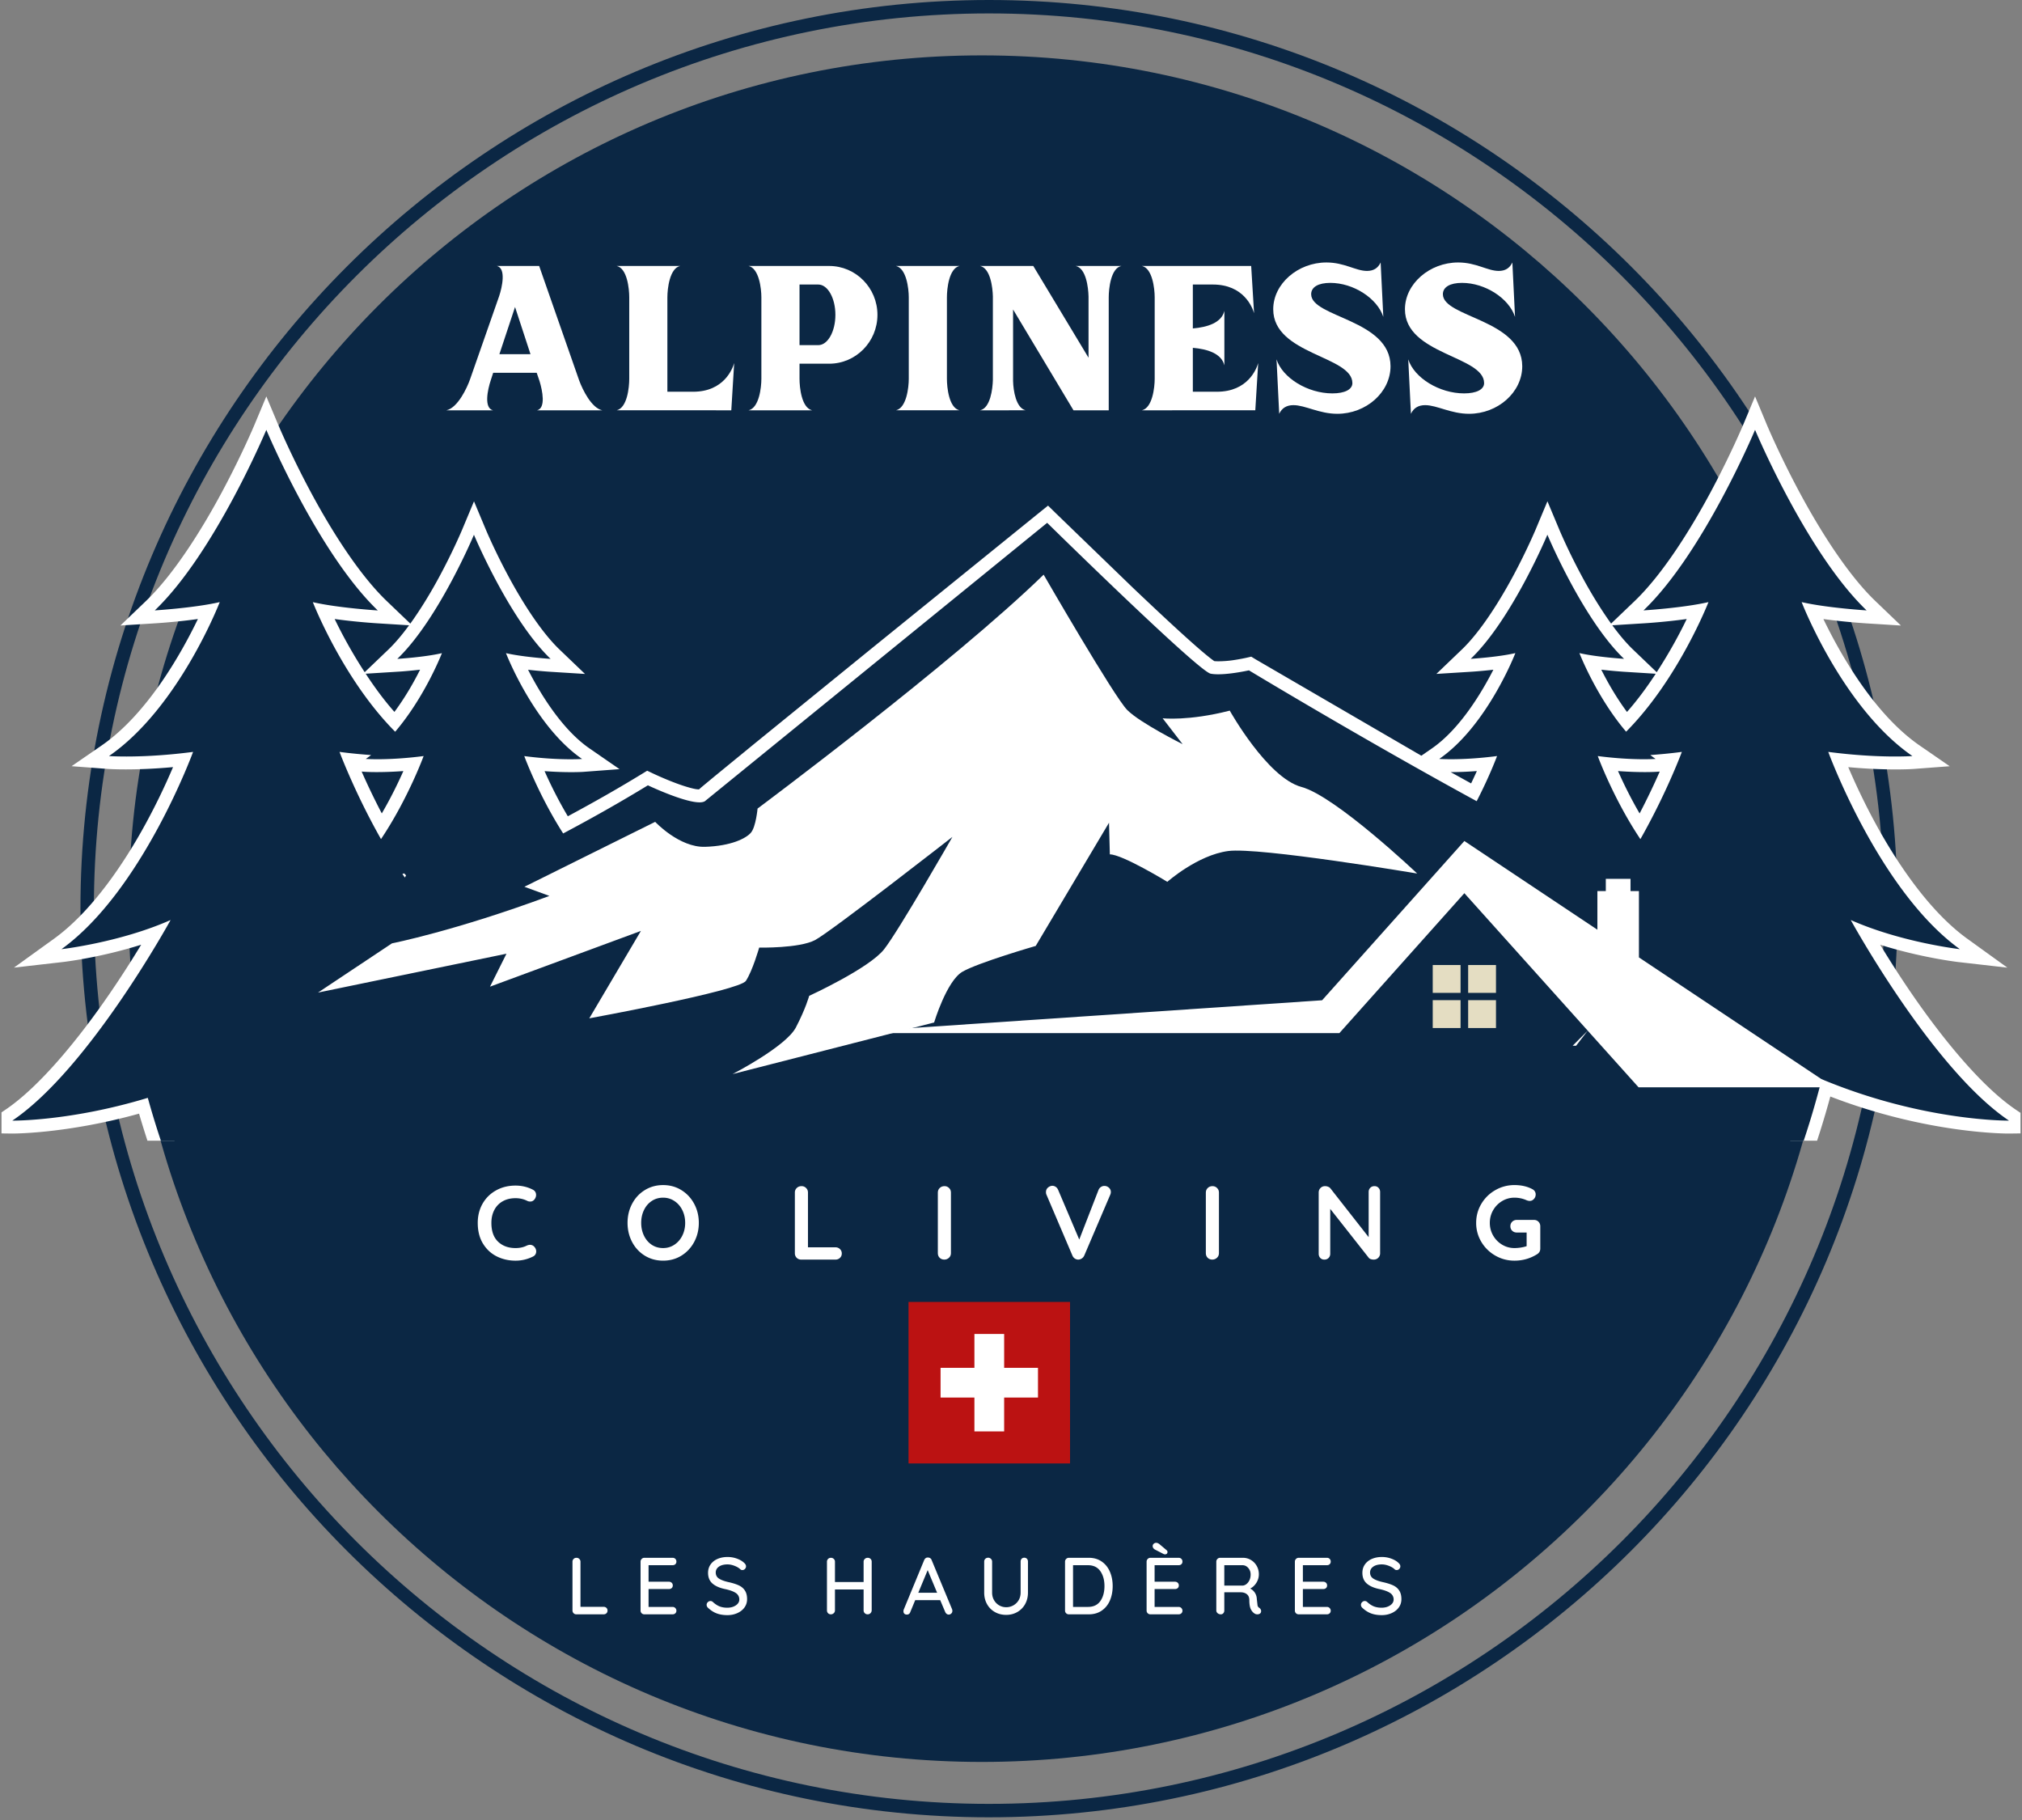
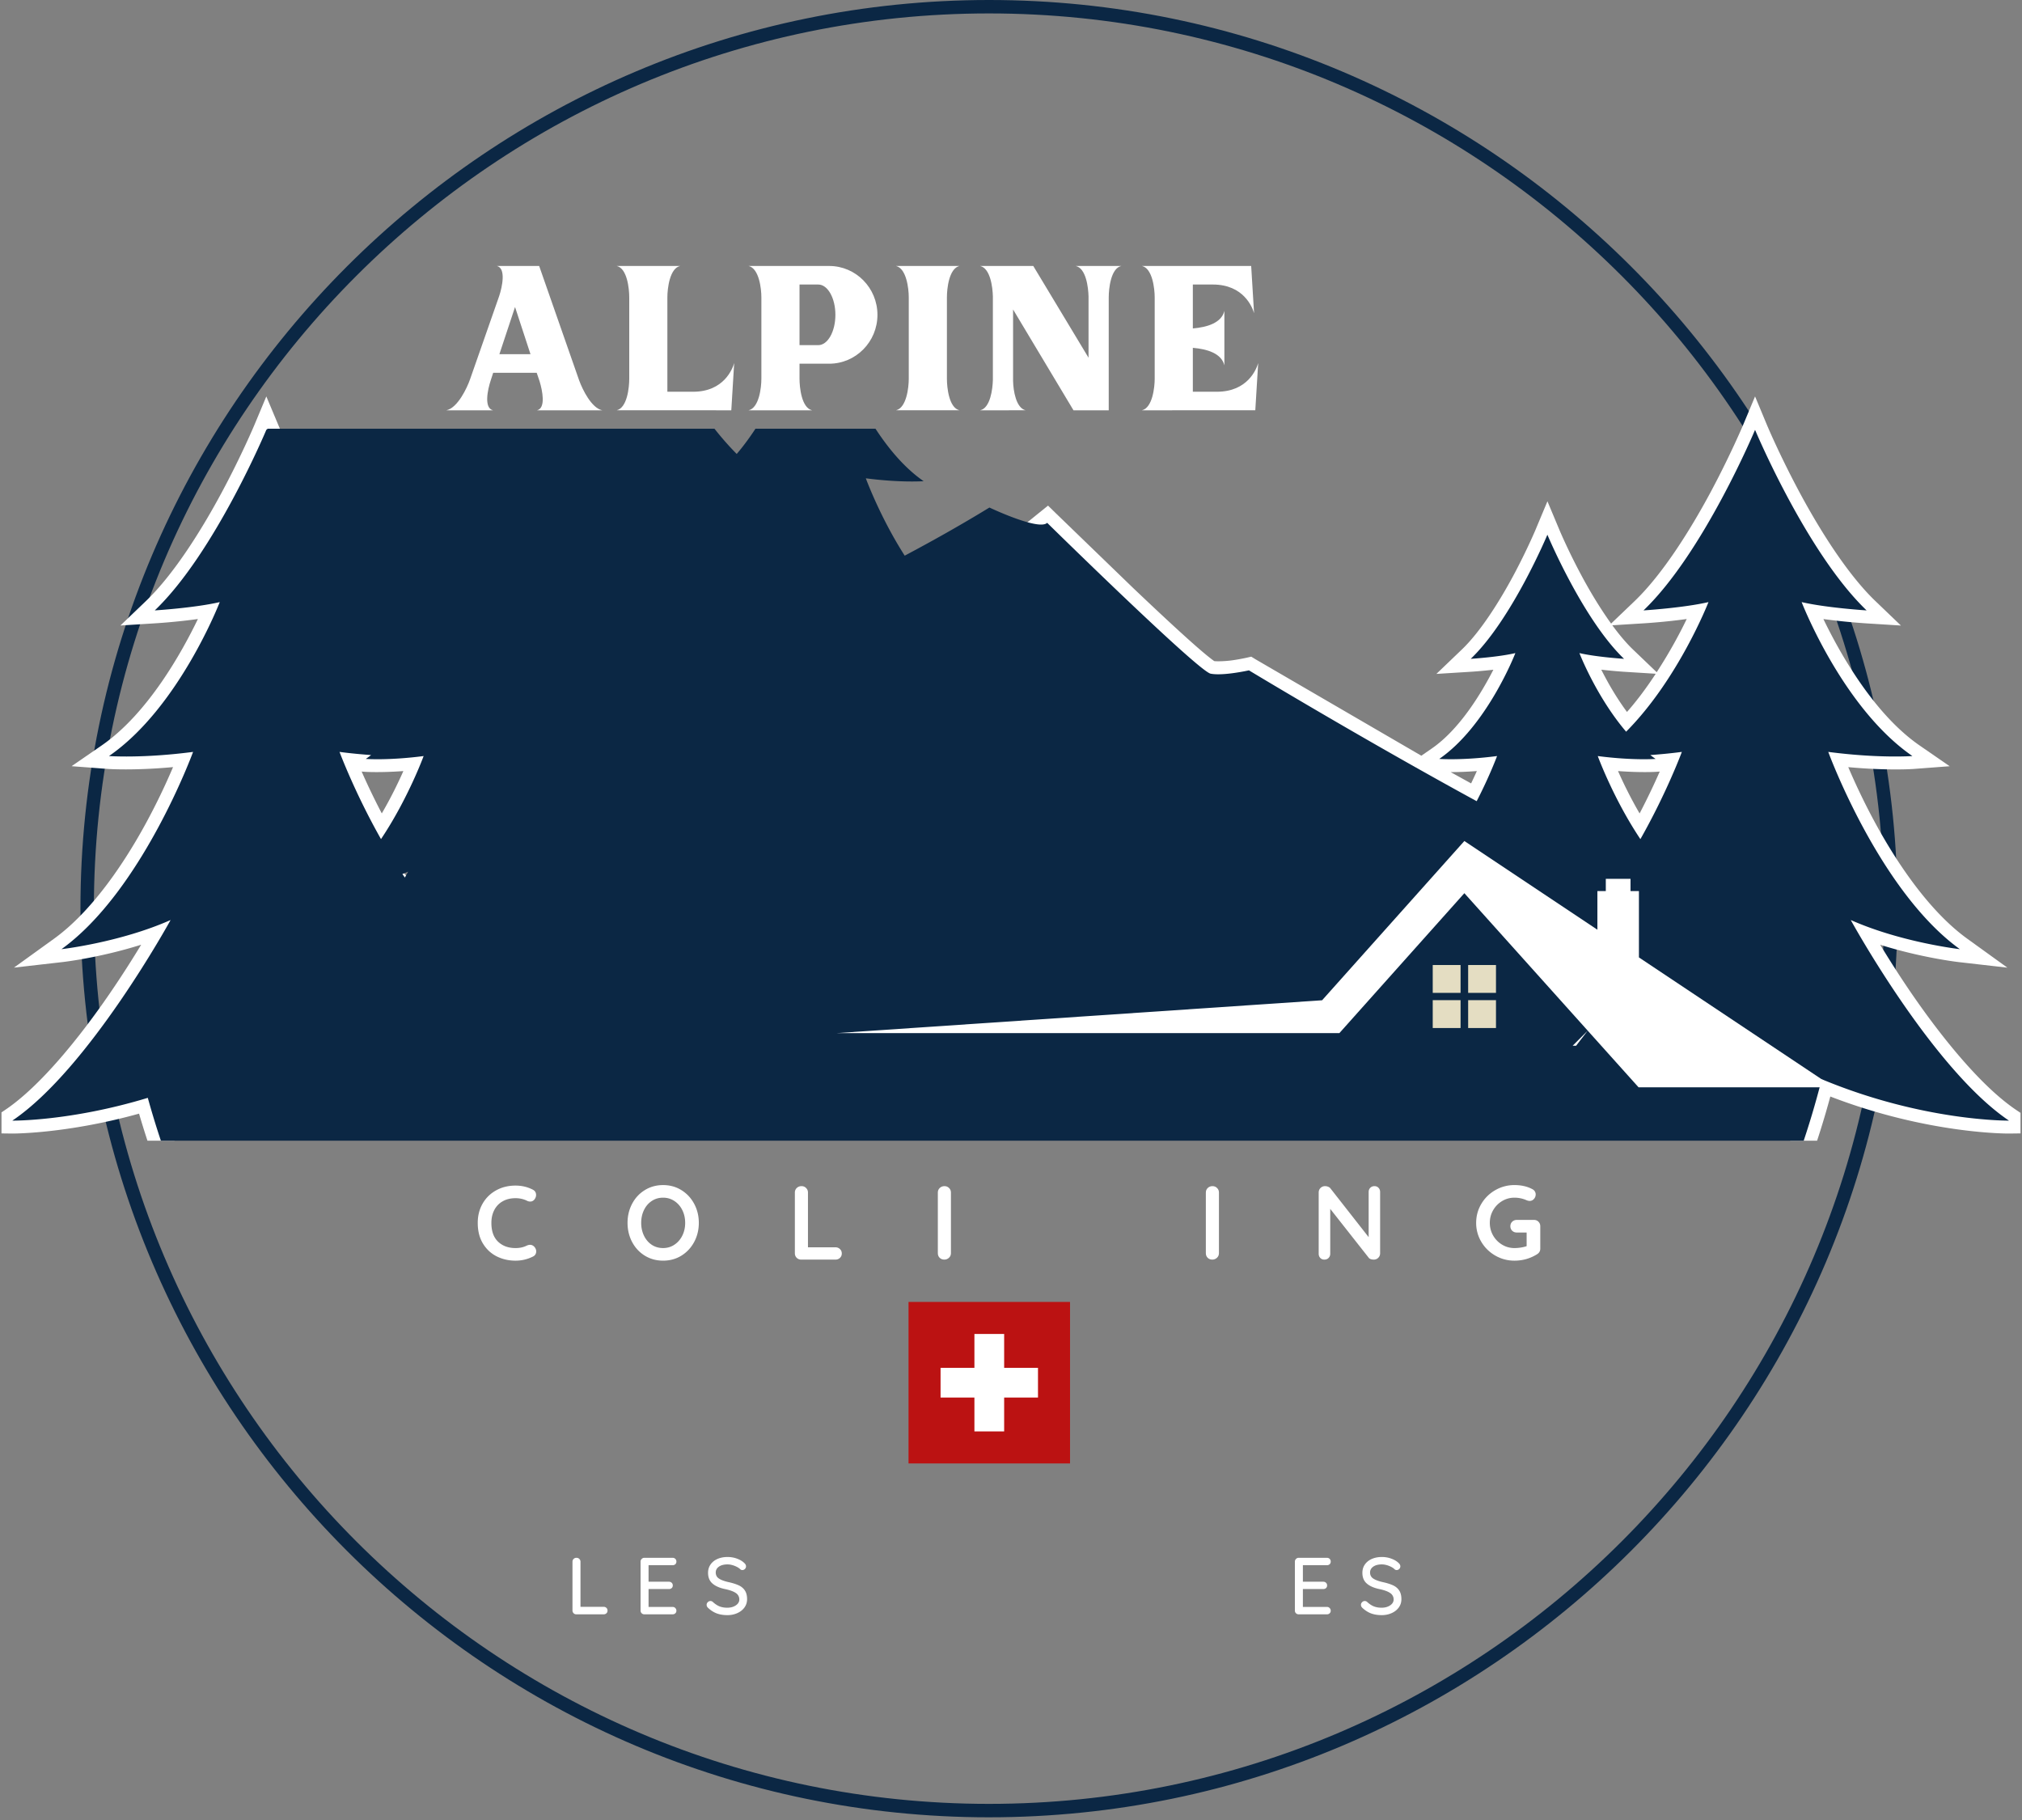
<svg xmlns="http://www.w3.org/2000/svg" xmlns:xlink="http://www.w3.org/1999/xlink" width="1000" zoomAndPan="magnify" viewBox="0 0 750 675" height="900" preserveAspectRatio="xMidYMid meet">
  <rect x="0" y="0" width="750" height="675" fill="#808080" stroke="none" />
  <style>.B{clip-rule:nonzero}.C{fill:#0b2744}</style>
  <defs>
    <clipPath id="A">
      <path d="M29.84 0h674v674h-674zm0 0" class="B" />
    </clipPath>
    <clipPath id="B">
-       <path d="M47.73 20.539h632.922v632.926H47.73zm0 0" class="B" />
-     </clipPath>
+       </clipPath>
    <clipPath id="C">
      <path d="M364.191 20.539C189.414 20.539 47.73 162.223 47.73 337s141.684 316.465 316.461 316.465S680.652 511.777 680.652 337 538.969 20.539 364.191 20.539" class="B" />
    </clipPath>
    <clipPath id="D">
      <path d="M.555 147h748.891v276.063H.555zm0 0" class="B" />
    </clipPath>
    <clipPath id="E">
      <path d="M4 159h742v264.063H4zm0 0" class="B" />
    </clipPath>
    <clipPath id="F">
      <path d="M336.988 482.852h59.91v59.91h-59.91zm0 0" class="B" />
    </clipPath>
    <clipPath id="G">
      <path d="M310 311.918h370.402v91.367H310zm0 0" class="B" />
    </clipPath>
-     <path id="H" d="M501.629 142.077c0 2.371-2.828 3.824-7.418 3.824-9.176 0-18.504-5.734-20.723-12.617l.996 20.188c.992-2.141 2.75-3.211 5.273-3.211 4.359 0 9.559 3.211 16.289 3.211 10.629 0 19.727-7.953 19.727-17.664-.074-17.359-29.437-18.047-29.437-26.687 0-2.676 2.676-4.207 7.109-4.207 8.566 0 17.438 5.734 19.652 12.617l-.992-20.187c-.996 2.141-2.676 3.137-5.047 3.137-4.207 0-8.336-3.137-15.066-3.137-10.551 0-19.727 7.879-19.727 17.359 0 16.824 29.363 17.281 29.363 27.375zm0 0" />
    <path id="I" d="M352.721 464.786c0 .68-.246 1.246-.734 1.703-.492.449-1.062.672-1.719.672-.699 0-1.277-.223-1.734-.672-.449-.457-.672-1.023-.672-1.703v-22.5c0-.676.234-1.238.703-1.687.469-.457 1.063-.687 1.781-.687.656 0 1.211.23 1.672.688.469.449.703 1.012.703 1.688zm0 0" />
    <path id="J" d="M249.455 595.971c.426 0 .77.141 1.031.422.27.273.406.602.406.984 0 .398-.137.719-.406.969-.262.25-.605.375-1.031.375h-10.422a1.38 1.38 0 0 1-1.437-1.437V579.19c0-.395.141-.734.422-1.016a1.38 1.38 0 0 1 1.016-.422h10.422c.426 0 .77.133 1.031.391.27.262.406.602.406 1.016 0 .406-.137.734-.406.984-.262.242-.605.359-1.031.359h-8.891v6.125h7.547c.414 0 .758.133 1.031.391.27.25.406.578.406.984 0 .418-.137.746-.406.984s-.617.359-1.031.359h-7.547v6.625zm0 0" />
    <path id="K" d="M269.807 599.018c-1.461 0-2.75-.203-3.875-.609-1.117-.406-2.184-1.07-3.203-2-.418-.352-.625-.758-.625-1.219 0-.363.141-.687.422-.969.281-.289.609-.437.984-.437.344 0 .633.109.875.328.789.742 1.609 1.289 2.453 1.641.852.344 1.82.516 2.906.516 1.25 0 2.305-.285 3.172-.859.875-.582 1.313-1.316 1.313-2.203a2.82 2.82 0 0 0-1.312-2.406c-.844-.57-2.133-1.047-3.859-1.422-2.062-.414-3.652-1.102-4.766-2.062-1.105-.957-1.656-2.285-1.656-3.984 0-1.176.305-2.207.922-3.094.625-.895 1.484-1.582 2.578-2.062 1.102-.477 2.344-.719 3.719-.719 1.238 0 2.406.203 3.5.609 1.102.398 1.992.922 2.672 1.578.457.398.688.824.688 1.281 0 .367-.137.688-.406.969-.262.273-.586.406-.969.406-.281 0-.512-.078-.687-.234-.523-.52-1.242-.957-2.156-1.312-.918-.363-1.797-.547-2.641-.547-1.336 0-2.398.277-3.187.828s-1.187 1.277-1.187 2.172c0 .98.395 1.73 1.188 2.25s1.961.961 3.516 1.313c1.563.344 2.836.746 3.828 1.203s1.75 1.102 2.281 1.922c.539.813.813 1.883.813 3.203 0 1.156-.324 2.184-.969 3.078s-1.531 1.594-2.656 2.094c-1.117.5-2.34.75-3.672.75zm0 0" />
  </defs>
  <g clip-path="url(#A)" class="C">
    <path d="M366.84 674c-185.766 0-337-151.234-337-337S181.074 0 366.84 0s337 151.234 337 337-151.234 337-337 337zm0-669.02C183.73 4.98 34.82 153.891 34.82 337s148.91 332.02 332.02 332.02 332.02-148.91 332.02-332.02S549.949 4.98 366.84 4.98zm0 0" />
  </g>
  <g clip-path="url(#B)" class="C">
    <g clip-path="url(#C)">
      <path d="M47.73 20.539h632.922v632.926H47.73zm0 0" />
    </g>
  </g>
  <g clip-path="url(#D)">
    <path fill="#fff" d="M585.496 378.895l-13.684 13.723h15.133l1.438-1.82 4.348-5.656zm-432.652-56.113l-.988 3.238-2.824-3.082zm9.641-9.648l-13.004 5.75-1.992.832-5.477 2.219 3.301 4.902.926 1.313 4.32 6.273 3.797-6.598 1.266-2.238zm437.668-27.164c8.715.648 14.27.277 14.27.277l1.203-.094c-1.852 4.227-4.336 9.543-7.465 15.539-3.52-6.059-6.125-11.484-8.008-15.723zm-450.535 0c-1.883 4.238-4.473 9.652-8.004 15.707-3.133-5.98-5.617-11.312-7.469-15.523l1.203.094s5.555.371 14.27-.277zm398.176 0c-.617 1.402-1.328 2.883-2.129 4.578l-7.59-4.191c2.422 0 5.598-.078 9.719-.387zm46.156-37.598a190.65 190.65 0 0 0 8.148.754l12.047.754c-3.148 4.797-6.664 9.637-10.66 14.168-4.164-5.625-7.281-11.207-9.535-15.676zm-438.129 0c-2.238 4.469-5.367 10.051-9.52 15.66-3.996-4.516-7.512-9.371-10.66-14.168l12.051-.754c-.016.016 3.688-.23 8.129-.738zm469.816-18.793c-2.496 5.195-6.262 12.254-11.137 19.73l-8.793-8.414c-2.578-2.469-5.152-5.566-7.668-8.988l11.879-.742s7.684-.461 15.719-1.586zm-501.504 0c8.039 1.125 15.719 1.586 15.719 1.586l11.879.742c-2.496 3.422-5.09 6.52-7.664 8.988l-8.797 8.414c-4.875-7.477-8.637-14.535-11.137-19.73zm-25.348-58.582c2.113 4.473 4.781 9.961 8.129 16.188 5.758 10.73 13.055 22.984 21.352 33.238-3.871-.465-7.914-1.035-11.105-1.773l-8.84-2.066 3.301 8.465s11.199 29.195 31.609 49.715l.973.973-6.172-.449c-3.5-.262-7.25-.602-11.43-1.141l-7.867-1.031 2.762 7.445 1.555 3.883-1.187.82 1.574.121c2.406 5.813 7.004 16.324 13.762 28.227l3.824 6.754 4.32-6.445c10.398-15.539 16.324-31.82 16.324-31.82l2.715-7.414-7.836 1.035c-2.285.293-4.23.461-6.172.617l.137-.109-1.586-.125 1.355-1.586c11.785-13.812 18.156-30.523 18.156-30.523l3.258-8.434-8.809 2.051c-1.129.262-2.5.477-3.875.695 4.859-6.492 9.121-13.723 12.574-20.148 1.652-3.07 3.023-5.828 4.258-8.371 1.234 2.527 2.609 5.285 4.258 8.371 3.457 6.441 7.715 13.672 12.574 20.148-1.375-.219-2.746-.434-3.871-.695l-8.809-2.051 3.254 8.434s6.711 18.313 19.824 32.512a132.76 132.76 0 0 1-7.945-.801l-7.836-1.035 2.715 7.418s5.398 14.813 14.887 29.629l2.375 3.715 3.902-2.066c9.273-4.934 19.023-10.344 29.496-16.68a115.82 115.82 0 0 0 7.605 3.082c2.625.957 5.371 1.836 7.992 2.297 1.313.23 2.594.387 4.012.293s3.223-.387 4.859-2.02c-.355.355.57-.492 1.621-1.371l4.363-3.625 14.75-12.07 43.395-35.254 58.887-47.68 25.563 24.695 20.734 19.285c2.977 2.668 5.586 4.934 7.684 6.629 1.047.848 1.957 1.539 2.793 2.109s1.141 1.113 3.207 1.527c3.641.727 7.281.23 10.461-.23a75.62 75.62 0 0 0 3.809-.648c4.273 2.574 42.672 25.652 83.062 47.68l4.301 2.344 2.238-4.348c5-9.664 7.809-17.293 7.809-17.293l2.715-7.418-7.84 1.035c-2.93.383-5.551.633-7.945.801 13.113-14.199 19.824-32.512 19.824-32.512l3.258-8.434-8.809 2.051c-1.129.262-2.5.477-3.875.695 4.859-6.492 9.117-13.723 12.559-20.148 1.652-3.07 3.039-5.828 4.273-8.371 1.234 2.527 2.605 5.285 4.258 8.371 3.457 6.441 7.715 13.672 12.574 20.148-1.375-.219-2.746-.434-3.875-.695l-8.824-2.051 3.273 8.434s6.371 16.711 18.156 30.523l1.359 1.586-1.59.125.137.109c-1.957-.172-3.887-.324-6.168-.617l-7.84-1.035 2.715 7.414s5.926 16.297 16.34 31.836l4.32 6.445 3.824-6.754c6.758-11.918 11.355-22.414 13.762-28.227l1.574-.125-1.187-.816 1.559-3.883 2.746-7.43-7.871 1.031c-4.18.555-7.93.895-11.43 1.141l-6.172.449.973-.973c20.426-20.504 31.609-49.715 31.609-49.715l3.285-8.465-8.84 2.066c-3.207.738-7.234 1.309-11.105 1.773 8.301-10.254 15.582-22.508 21.352-33.238 3.348-6.211 6.016-11.715 8.129-16.187 2.113 4.473 4.781 9.961 8.129 16.188 5.754 10.73 13.055 22.984 21.352 33.238-3.871-.465-7.914-1.035-11.105-1.773l-8.809-2.051 3.254 8.434s11.184 29.996 32.305 50.563c-4.781-.199-10.383-.555-17.324-1.465l-7.836-1.031 2.699 7.414s4.828 13.211 13.449 29.121c6.125 11.285 14.164 24 24.039 34.578-6.93-1.637-15.074-3.98-22.727-7.371l-12.926-5.719 6.785 12.395s7.684 14.012 18.945 30.43c8.285 12.07 18.438 25.469 29.313 35.828-12.434-1.465-31.551-4.996-52.961-13.937l-5.121-2.141-1.359 5.379a316.36 316.36 0 0 1-112.371 171.977c-55.555 43.242-123.941 66.738-194.367 66.77-69.207-.031-136.5-22.738-191.574-64.625S77.93 472.563 59.461 405.902l-1.309-4.73-4.707 1.434c-13.699 4.16-25.594 6.211-34.25 7.23 10.895-10.359 21.059-23.773 29.359-35.875 11.262-16.418 18.945-30.43 18.945-30.43l6.789-12.395-12.93 5.719c-7.652 3.379-15.797 5.734-22.723 7.355 9.871-10.594 17.91-23.293 24.035-34.578 8.621-15.91 13.453-29.121 13.453-29.121l2.715-7.414-7.84 1.031c-6.941.91-12.539 1.266-17.324 1.465 21.121-20.562 32.305-50.562 32.305-50.562l3.254-8.434-8.809 2.051c-3.191.738-7.234 1.309-11.105 1.773 8.301-10.254 15.582-22.508 21.352-33.238 3.332-6.227 6-11.715 8.113-16.187zm0-23.969l-4.41 10.543s-4.691 11.207-12.141 25.082-17.742 30.34-28.125 40.281l-9.441 9.051 13.051-.82s7.668-.461 15.688-1.586c-5.844 12.102-18.496 35.023-35.695 46.895l-11.156 7.691 13.516 1.02s9.426.676 24.113-.68a240.98 240.98 0 0 1-9.922 20.566c-8.281 15.277-20.332 33.051-34.23 43.086L5.176 358.871l18.203-2.082s13.605-1.559 28.988-6.414c-3.102 5.105-6.988 11.285-11.711 18.16-10.969 16.004-25.641 34.301-38.738 43.102l-12.711 8.574 15.32.199s20.039.137 47.051-7.383c19.563 66.766 59.949 125.605 115.41 167.801a326.29 326.29 0 0 0 197.359 66.578 326.21 326.21 0 0 0 200.246-68.801c55.801-43.441 95.848-103.809 114.313-171.93 36.441 14.059 66.324 13.734 66.324 13.734l15.316-.199-12.711-8.559c-13.098-8.816-27.754-27.113-38.738-43.102-4.719-6.875-8.59-13.059-11.707-18.16 15.379 4.855 28.988 6.414 28.988 6.414l18.203 2.082-14.855-10.715c-13.902-10.02-25.949-27.809-34.234-43.086-4.457-8.219-7.746-15.449-9.934-20.566 14.684 1.355 24.109.68 24.109.68l13.516-1.02-11.152-7.691c-17.203-11.871-29.852-34.793-35.699-46.895a237.96 237.96 0 0 0 15.688 1.586l13.07.82-9.441-9.051c-10.383-9.941-20.676-26.406-28.125-40.281s-12.141-25.082-12.141-25.082l-4.398-10.559-4.41 10.543s-4.707 11.207-12.141 25.082c-7.453 13.875-17.742 30.34-28.125 40.281l-8.719 8.34c-4.039-5.609-7.852-11.961-10.922-17.695-5.09-9.469-8.281-17.113-8.281-17.113l-4.414-10.543-4.41 10.543s-3.211 7.645-8.285 17.113c-5.094 9.465-12.141 20.703-19.055 27.316l-9.441 9.047 13.066-.816s3.672-.23 8.07-.738c-4.398 8.586-12.449 22.027-22.77 29.164l-3.949 2.73-61.449-35.734-1.648-1.004-1.883.434s-2.223.492-4.984.895c-2.559.371-5.551.461-6.801.324-.047-.031-.062-.016-.109-.047-.477-.34-1.25-.91-2.176-1.664-1.867-1.496-4.395-3.687-7.312-6.305-5.832-5.227-13.25-12.18-20.516-19.086l-28.527-27.578-3.055-2.992-3.316 2.668-62.203 50.363-43.41 35.285-14.781 12.102-4.426 3.668c-.648.543-.941.82-1.328 1.156a7.73 7.73 0 0 1-1.309-.121c-1.668-.309-4.09-1.035-6.434-1.883-4.691-1.695-9.133-3.805-9.133-3.805l-2.348-1.113-2.219 1.359c-9.66 5.902-18.574 10.883-27.215 15.539-3.797-6.398-6.648-12.289-8.625-16.742 8.719.648 14.285.277 14.285.277l13.516-1.016-11.152-7.695c-10.32-7.121-18.375-20.578-22.773-29.164 4.414.508 8.07.738 8.07.738l13.051.816-9.441-9.047c-6.91-6.613-13.961-17.836-19.035-27.316-5.094-9.469-8.285-17.113-8.285-17.113l-4.414-10.543-4.41 10.543s-3.195 7.645-8.285 17.113c-3.07 5.734-6.879 12.086-10.922 17.695l-8.719-8.34c-10.379-9.941-20.672-26.406-28.121-40.281s-12.141-25.082-12.141-25.082zm0 0" />
  </g>
  <g clip-path="url(#E)" class="C">
-     <path d="M588.891 382.27l-4.273 5.566h-1.281zm-437.484-58.996l-1.234 2.176-.91-1.281 2.145-.895zm472.426-44.41s-5.582 15.09-15.379 32.355c-10.012-14.953-15.812-30.816-15.812-30.816 12.941 1.695 21.441 1.066 21.441 1.066a67.69 67.69 0 0 1-1.957-1.434c3.547-.262 7.402-.602 11.707-1.172zm-497.895 0c4.305.57 8.145.91 11.711 1.172-.648.492-1.297.969-1.961 1.434 0 0 8.484.629 21.445-1.066 0 0-5.801 15.863-15.812 30.801-9.766-17.234-15.383-32.34-15.383-32.34zM98.785 159.422s-19.129 45.676-41.375 66.965c0 0 14.824-.926 24.098-3.082 0 0-15.133 39.203-41.082 57.098 0 0 12.355.926 31.191-1.539 0 0-18.852 51.551-48.809 73.164 0 0 21.629-2.469 40.465-10.809 0 0-30.27 55.25-58.703 74.398 0 0 21.523.277 50.25-8.449 38.41 138.633 165.563 235.367 309.527 235.445 146.574-.078 275.422-100.355 311.367-242.352 37.781 15.754 69.453 15.355 69.453 15.355-28.418-19.133-58.684-74.398-58.684-74.398 18.836 8.34 40.465 10.809 40.465 10.809-29.961-21.613-48.812-73.164-48.812-73.164 18.852 2.465 31.211 1.539 31.211 1.539-25.949-17.895-41.086-57.098-41.086-57.098 9.273 2.156 24.098 3.082 24.098 3.082-22.246-21.305-41.375-66.965-41.375-66.965s-19.129 45.676-41.375 66.965c0 0 14.824-.926 24.098-3.082 0 0-11.141 28.566-30.547 48.066-11.09-13.012-17.324-29.152-17.324-29.152 6.371 1.48 16.555 2.129 16.555 2.129-15.289-14.645-28.434-46.031-28.434-46.031s-13.145 31.387-28.434 46.031c0 0 10.184-.633 16.555-2.129 0 0-10.398 26.945-28.23 39.25 0 0 8.5.629 21.441-1.066 0 0-2.699 7.34-7.559 16.742-42.641-23.246-84.477-48.527-84.477-48.527s-9.582 2.156-14.211 1.234-60.629-55.945-60.629-55.945L261.727 296.93c-3.055 3.051-21.41-5.672-21.41-5.672-11.219 6.859-21.555 12.609-31.426 17.852-9.164-14.293-14.426-28.691-14.426-28.691 12.957 1.695 21.445 1.066 21.445 1.066-17.836-12.305-28.234-39.25-28.234-39.25 6.371 1.48 16.555 2.129 16.555 2.129-15.289-14.648-28.434-46.031-28.434-46.031s-13.145 31.383-28.43 46.031c0 0 10.195-.633 16.551-2.129 0 0-6.23 16.141-17.34 29.152-19.422-19.504-30.543-48.066-30.543-48.066 9.27 2.156 24.094 3.082 24.094 3.082-22.215-21.305-41.344-66.98-41.344-66.98zm0 0" />
+     <path d="M588.891 382.27l-4.273 5.566h-1.281zm-437.484-58.996l-1.234 2.176-.91-1.281 2.145-.895zm472.426-44.41s-5.582 15.09-15.379 32.355c-10.012-14.953-15.812-30.816-15.812-30.816 12.941 1.695 21.441 1.066 21.441 1.066a67.69 67.69 0 0 1-1.957-1.434c3.547-.262 7.402-.602 11.707-1.172zm-497.895 0c4.305.57 8.145.91 11.711 1.172-.648.492-1.297.969-1.961 1.434 0 0 8.484.629 21.445-1.066 0 0-5.801 15.863-15.812 30.801-9.766-17.234-15.383-32.34-15.383-32.34zM98.785 159.422s-19.129 45.676-41.375 66.965c0 0 14.824-.926 24.098-3.082 0 0-15.133 39.203-41.082 57.098 0 0 12.355.926 31.191-1.539 0 0-18.852 51.551-48.809 73.164 0 0 21.629-2.469 40.465-10.809 0 0-30.27 55.25-58.703 74.398 0 0 21.523.277 50.25-8.449 38.41 138.633 165.563 235.367 309.527 235.445 146.574-.078 275.422-100.355 311.367-242.352 37.781 15.754 69.453 15.355 69.453 15.355-28.418-19.133-58.684-74.398-58.684-74.398 18.836 8.34 40.465 10.809 40.465 10.809-29.961-21.613-48.812-73.164-48.812-73.164 18.852 2.465 31.211 1.539 31.211 1.539-25.949-17.895-41.086-57.098-41.086-57.098 9.273 2.156 24.098 3.082 24.098 3.082-22.246-21.305-41.375-66.965-41.375-66.965s-19.129 45.676-41.375 66.965c0 0 14.824-.926 24.098-3.082 0 0-11.141 28.566-30.547 48.066-11.09-13.012-17.324-29.152-17.324-29.152 6.371 1.48 16.555 2.129 16.555 2.129-15.289-14.645-28.434-46.031-28.434-46.031s-13.145 31.387-28.434 46.031c0 0 10.184-.633 16.555-2.129 0 0-10.398 26.945-28.23 39.25 0 0 8.5.629 21.441-1.066 0 0-2.699 7.34-7.559 16.742-42.641-23.246-84.477-48.527-84.477-48.527s-9.582 2.156-14.211 1.234-60.629-55.945-60.629-55.945c-3.055 3.051-21.41-5.672-21.41-5.672-11.219 6.859-21.555 12.609-31.426 17.852-9.164-14.293-14.426-28.691-14.426-28.691 12.957 1.695 21.445 1.066 21.445 1.066-17.836-12.305-28.234-39.25-28.234-39.25 6.371 1.48 16.555 2.129 16.555 2.129-15.289-14.648-28.434-46.031-28.434-46.031s-13.145 31.383-28.43 46.031c0 0 10.195-.633 16.551-2.129 0 0-6.23 16.141-17.34 29.152-19.422-19.504-30.543-48.066-30.543-48.066 9.27 2.156 24.094 3.082 24.094 3.082-22.215-21.305-41.344-66.98-41.344-66.98zm0 0" />
  </g>
-   <path fill="#fff" d="M145.391 349.867s23.48-4.625 58.391-17.59l-9.27-3.391 48.504-24.078s8.961 9.57 18.527 9.262c9.578-.309 15.133-3.082 16.984-5.238s2.469-8.957 2.469-8.957 72.477-54.004 106.109-86.746c0 0 26.207 45.398 31.023 50.211 4.797 4.809 20.531 12.656 20.531 12.656l-7.418-9.605s9.609 1.094 24.898-2.836c0 0 13.914 24.895 26.582 28.305 12.664 3.391 42.934 32.109 42.934 32.109s-58.703-9.883-70.117-8.34c-11.434 1.543-22.555 11.422-22.555 11.422s-16.676-10.187-21.32-10.187l-.309-11.734-27.184 45.695s-21.32 6.164-27.184 9.57c-5.859 3.395-10.504 18.824-10.504 18.824l-74.762 19.133s19.777-10.191 23.48-17.281c3.703-7.109 4.938-11.734 4.938-11.734s22.246-10.187 27.801-17.281c5.555-7.105 25.332-41.668 25.332-41.668s-45.109 35.195-50.973 38.277-20.703 2.777-20.703 2.777-2.469 8.648-4.937 12.348-58.082 13.887-58.082 13.887l19.145-32.418-55.969 20.672 6.109-12.223-69.902 14.414zm0 0" />
  <g clip-path="url(#F)">
    <path fill="#bb1212" d="M336.988 482.852h59.91v59.91h-59.91zm0 0" />
  </g>
  <path fill="#fff" d="M385.012 507.293h-12.551v-12.555H361.43v12.555h-12.555v11.031h12.555v12.551h11.031v-12.551h12.551zm0 0" />
  <path d="M541.754 368.234H531.43v-10.328h10.324v10.328m13.137 0h-10.324v-10.328h10.324v10.328m-13.137 13.039H531.43v-10.336h10.324v10.336m13.137 0h-10.324v-10.336h10.324v10.336" fill="#e4ddc2" />
  <g clip-path="url(#G)">
    <path fill="#fff" d="M490.391 370.98l52.77-59.07 49.344 32.902v-14.336h3.121v-4.547h9.168v4.547h3.121v24.609l72.262 48.18h-72.395l-64.621-72-46.352 51.887H310.418l179.973-12.172" />
  </g>
  <g fill="#fff">
    <path d="M196.773 131.37H185.23l5.809-17.508zm-13.914 20.801c-3.441-.84-1.988-7.648-.844-11.086l.918-2.832h16.137l1.07 3.137c1.07 3.516 2.371 9.941-.918 10.781h24.164c-3.977-.84-7.266-7.57-8.566-11.086l-14.832-42.441h-15.676c3.441.84 1.988 7.723.84 11.164l-10.781 30.816c-1.148 3.289-4.59 10.629-8.793 11.547zm88.392 0l1.07-17.512c-.613 2.141-3.824 10.629-15.219 10.629h-9.559v-35.02c0-3.215.844-10.785 4.742-11.625h-23.551c3.898.84 4.664 8.41 4.664 11.625v30.203c0 3.289-.766 10.781-4.664 11.699zm29.971 0c-3.898-.918-4.664-8.41-4.664-11.699v-5.582h11.012c9.863 0 17.891-8.105 17.891-18.121s-8.027-18.125-17.891-18.125h-29.898c3.898.918 4.738 8.41 4.738 11.625v30.203c0 3.289-.84 10.781-4.738 11.699zm2.293-46.645c3.52 0 6.348 5.047 6.348 11.242s-2.828 11.238-6.348 11.238h-6.957v-22.48zm47.713 4.743c0-3.215.766-10.707 4.664-11.625h-23.551c3.898.918 4.738 8.41 4.738 11.625v30.203c0 3.289-.84 10.781-4.738 11.699h23.551c-3.898-.918-4.664-8.41-4.664-11.699zm29.207 41.902c-3.594-.84-4.586-7.34-4.664-10.859V114.78l22.406 37.391h13.074v-41.902c0-3.215.766-10.785 4.664-11.625h-16.898c3.824.84 4.664 7.953 4.742 11.316v22.711l-20.496-34.027h-19.727c3.824.84 4.664 7.953 4.742 11.316v30.895c-.078 3.363-.918 10.477-4.742 11.316zm85.18 0l1.07-17.512c-.609 2.141-3.824 10.629-15.293 10.629h-8.945v-16.285c5.352.457 10.629 2.063 11.699 6.5v-20.187c-1.07 4.434-6.348 6.039-11.699 6.5v-16.289h7.418c11.469 0 14.68 8.488 15.293 10.629l-1.07-17.512H423.56c3.898.84 4.738 8.41 4.738 11.625v30.203c0 3.289-.84 10.781-4.738 11.699zm0 0" />
    <use xlink:href="#H" />
    <use xlink:href="#H" x="48.859" />
    <path d="M197.642 441.224c.801.418 1.203 1.078 1.203 1.984 0 .555-.195 1.09-.578 1.609-.418.543-.949.813-1.594.813-.449 0-.891-.117-1.328-.359-1.273-.594-2.648-.891-4.125-.891-1.824 0-3.414.387-4.766 1.156a7.76 7.76 0 0 0-3.109 3.234c-.719 1.387-1.078 2.977-1.078 4.766 0 3.063.82 5.387 2.469 6.969s3.805 2.375 6.484 2.375c1.582 0 2.957-.297 4.125-.891.469-.207.883-.312 1.25-.312.664 0 1.234.281 1.703.844.395.5.594 1.039.594 1.609a2.14 2.14 0 0 1-.312 1.125c-.211.336-.512.594-.906.781a14.22 14.22 0 0 1-6.453 1.516c-2.543 0-4.883-.535-7.016-1.609-2.125-1.082-3.824-2.676-5.094-4.781s-1.906-4.645-1.906-7.625c0-2.645.598-5.02 1.797-7.125 1.207-2.102 2.875-3.742 5-4.922 2.133-1.187 4.539-1.781 7.219-1.781 2.313 0 4.453.508 6.422 1.516zm61.563 12.312c0 2.574-.574 4.934-1.719 7.078-1.148 2.137-2.727 3.828-4.734 5.078-2.012 1.242-4.277 1.859-6.797 1.859-2.512 0-4.777-.617-6.797-1.859-2.012-1.25-3.578-2.941-4.703-5.078-1.125-2.145-1.687-4.504-1.687-7.078s.563-4.926 1.688-7.062c1.125-2.145 2.691-3.836 4.703-5.078 2.02-1.25 4.285-1.875 6.797-1.875 2.52 0 4.785.625 6.797 1.875 2.008 1.242 3.586 2.934 4.734 5.078 1.145 2.137 1.719 4.492 1.719 7.063zm-5.063 0c0-1.738-.355-3.316-1.062-4.734-.699-1.414-1.672-2.535-2.922-3.359-1.242-.832-2.641-1.25-4.203-1.25-1.586 0-2.992.414-4.219 1.234-1.23.813-2.187 1.934-2.875 3.359s-1.031 3.012-1.031 4.75.344 3.324 1.031 4.75 1.645 2.555 2.875 3.375c1.227.813 2.633 1.219 4.219 1.219 1.563 0 2.961-.414 4.203-1.25 1.25-.832 2.223-1.953 2.922-3.359.707-1.414 1.063-2.992 1.063-4.734zm55.718 9.063c.676 0 1.238.219 1.688.656.457.43.688.977.688 1.641 0 .656-.23 1.199-.687 1.625-.449.43-1.012.641-1.687.641h-12.656c-.68 0-1.246-.223-1.703-.672-.449-.457-.672-1.023-.672-1.703v-22.5c0-.676.234-1.238.703-1.687.469-.457 1.063-.687 1.781-.687a2.28 2.28 0 0 1 1.672.688c.469.449.703 1.012.703 1.688v20.313zm0 0" />
    <use xlink:href="#I" />
-     <path d="M409.613 439.833c.656 0 1.223.219 1.703.656s.719.969.719 1.594a2.57 2.57 0 0 1-.234 1.047l-9.625 22.516c-.23.492-.555.867-.969 1.125s-.859.391-1.328.391a2.35 2.35 0 0 1-1.219-.406c-.375-.25-.668-.609-.875-1.078l-9.625-22.578c-.125-.258-.187-.582-.187-.969 0-.707.254-1.273.766-1.703.52-.426 1.055-.641 1.609-.641.438 0 .848.133 1.234.391.395.262.695.637.906 1.125l7.828 18.422 7.156-18.422c.207-.469.504-.828.891-1.078.395-.258.813-.391 1.25-.391zm0 0" />
    <use xlink:href="#I" x="99.409" />
    <path d="M509.802 439.911c.625 0 1.129.211 1.516.625.395.406.594.922.594 1.547v22.703a2.31 2.31 0 0 1-.687 1.703c-.449.449-1.012.672-1.687.672-.367 0-.727-.055-1.078-.172-.344-.113-.594-.273-.75-.484l-14.297-18.156v16.625c0 .625-.203 1.148-.609 1.563-.398.418-.922.625-1.578.625-.617 0-1.121-.207-1.516-.625-.387-.414-.578-.937-.578-1.562v-22.687c0-.676.223-1.238.672-1.687a2.31 2.31 0 0 1 1.703-.687 2.95 2.95 0 0 1 1.141.234c.383.156.664.359.844.609l14.172 18.078v-16.75c0-.625.195-1.141.594-1.547.406-.414.922-.625 1.547-.625zm59.19 12.531c.676 0 1.234.23 1.672.688.438.449.656 1.012.656 1.688v8.25c0 .918-.402 1.621-1.203 2.109-2.543 1.586-5.336 2.375-8.375 2.375-2.562 0-4.937-.629-7.125-1.891-2.18-1.258-3.902-2.957-5.172-5.094a13.52 13.52 0 0 1-1.906-7.031c0-2.543.633-4.883 1.906-7.031a14 14 0 0 1 5.172-5.094 14.05 14.05 0 0 1 7.125-1.891c2.57 0 4.805.516 6.703 1.547.383.211.676.484.875.828.195.336.297.695.297 1.078 0 .656-.219 1.227-.656 1.703-.43.48-.949.719-1.562.719-.398 0-.828-.102-1.297-.312a11.04 11.04 0 0 0-4.359-.891c-1.656 0-3.187.422-4.594 1.266a9.37 9.37 0 0 0-3.328 3.406c-.812 1.43-1.219 2.984-1.219 4.672s.406 3.246 1.219 4.672a9.34 9.34 0 0 0 3.328 3.406c1.406.844 2.938 1.266 4.594 1.266.727 0 1.508-.062 2.344-.187.832-.133 1.555-.305 2.172-.516v-5.062h-3.656c-.68 0-1.246-.219-1.703-.656-.449-.445-.672-1.004-.672-1.672 0-.676.223-1.234.672-1.672.457-.445 1.023-.672 1.703-.672zM223.906 595.94c.414 0 .758.133 1.031.391s.406.602.406 1.016c0 .398-.137.727-.406.984s-.617.391-1.031.391h-10.125c-.418 0-.762-.141-1.031-.422s-.406-.617-.406-1.016V579.19a1.39 1.39 0 0 1 .422-1.016c.281-.282.641-.422 1.078-.422a1.44 1.44 0 0 1 1.031.422 1.37 1.37 0 0 1 .438 1.016v16.75zm0 0" />
    <use xlink:href="#J" />
    <use xlink:href="#K" />
-     <path d="M321.827 577.752c.438 0 .797.137 1.078.406s.422.617.422 1.031v18.063c-.023.418-.172.766-.453 1.047-.273.281-.633.422-1.078.422a1.43 1.43 0 0 1-1.031-.422 1.4 1.4 0 0 1-.437-1.047v-7.75h-10.625v7.75c0 .418-.152.766-.453 1.047a1.49 1.49 0 0 1-1.047.422c-.437 0-.793-.141-1.062-.422s-.406-.629-.406-1.047V579.19a1.39 1.39 0 0 1 .422-1.016c.281-.282.641-.422 1.078-.422a1.44 1.44 0 0 1 1.031.422 1.37 1.37 0 0 1 .438 1.016v7.547h10.625v-7.547a1.33 1.33 0 0 1 .453-1.016c.301-.281.648-.422 1.047-.422zm31.331 19.11a1.74 1.74 0 0 1 .094.578c0 .398-.137.727-.406.984s-.586.391-.937.391c-.281 0-.539-.086-.766-.25-.23-.176-.414-.414-.547-.719l-1.859-4.391h-9.266l-1.828 4.422a1.32 1.32 0 0 1-.484.703 1.33 1.33 0 0 1-.766.234c-.418 0-.734-.109-.953-.328s-.328-.52-.328-.906c0-.082.016-.242.047-.484l7.641-18.5c.145-.32.344-.566.594-.734s.531-.234.844-.203a1.42 1.42 0 0 1 .813.25 1.31 1.31 0 0 1 .516.688zm-12.547-6.141h6.984l-3.5-8.391zm39.305-13c.414 0 .75.137 1 .406s.375.617.375 1.031v11.5c0 1.586-.352 3.008-1.047 4.266-.699 1.25-1.664 2.23-2.891 2.938s-2.609 1.063-4.141 1.063c-1.562 0-2.965-.352-4.203-1.062a7.53 7.53 0 0 1-2.906-2.937c-.699-1.258-1.047-2.68-1.047-4.266v-11.5c0-.414.141-.758.422-1.031s.641-.406 1.078-.406c.375 0 .707.141 1 .422a1.37 1.37 0 0 1 .438 1.016v11.5c0 1.043.238 1.98.719 2.813.477.824 1.113 1.465 1.906 1.922.801.461 1.664.688 2.594.688a5.29 5.29 0 0 0 2.656-.687 5.22 5.22 0 0 0 1.969-1.922c.488-.832.734-1.77.734-2.812v-11.5c0-.414.117-.758.359-1.031s.566-.406.984-.406zm23.939.031c1.875 0 3.477.469 4.813 1.406 1.344.938 2.352 2.203 3.031 3.797.676 1.586 1.016 3.344 1.016 5.281 0 1.961-.34 3.734-1.016 5.328-.68 1.586-1.687 2.84-3.031 3.766-1.336.93-2.937 1.391-4.812 1.391h-7.375a1.38 1.38 0 0 1-1.437-1.437V579.19a1.39 1.39 0 0 1 .422-1.016 1.38 1.38 0 0 1 1.016-.422zm-.297 18.219c2.031 0 3.555-.723 4.578-2.172s1.531-3.301 1.531-5.562c0-2.238-.516-4.086-1.547-5.547s-2.555-2.187-4.562-2.187h-5.547v15.469zm33.599 0c.426 0 .77.141 1.031.422a1.35 1.35 0 0 1 .406.984 1.26 1.26 0 0 1-.406.969c-.262.25-.605.375-1.031.375h-10.422a1.38 1.38 0 0 1-1.437-1.437V579.19a1.39 1.39 0 0 1 .422-1.016 1.38 1.38 0 0 1 1.016-.422h10.422c.426 0 .77.133 1.031.391.27.262.406.602.406 1.016 0 .406-.137.734-.406.984-.262.242-.605.359-1.031.359h-8.891v6.125h7.547c.414 0 .758.133 1.031.391.27.25.406.578.406.984 0 .418-.137.746-.406.984s-.617.359-1.031.359h-7.547v6.625zm-5.062-19.5c-.18 0-.406-.07-.687-.219l-2.969-1.531c-.281-.156-.5-.348-.656-.578a1.27 1.27 0 0 1-.234-.734c0-.332.129-.617.391-.859.27-.238.578-.359.922-.359.375 0 .785.18 1.234.531l2.594 2.188c.238.199.359.43.359.688a.87.87 0 0 1-.25.641c-.168.156-.402.234-.703.234zm35.023 19.859a1.56 1.56 0 0 1 .469.516 1.24 1.24 0 0 1 .188.641c0 .43-.137.742-.406.938s-.594.297-.969.297c-.387 0-.703-.078-.953-.234-.605-.344-1.102-.895-1.484-1.656-.375-.758-.562-1.875-.562-3.344 0-1-.305-1.738-.906-2.219-.594-.477-1.371-.719-2.328-.719h-6.047v6.734c0 .418-.121.762-.359 1.031a1.19 1.19 0 0 1-.937.406c-.461 0-.855-.141-1.187-.422-.324-.281-.484-.617-.484-1.016V579.19a1.39 1.39 0 0 1 .422-1.016 1.38 1.38 0 0 1 1.016-.422h8.422c1.07 0 2.055.266 2.953.797a5.88 5.88 0 0 1 2.156 2.188c.539.93.813 1.969.813 3.125 0 1.125-.305 2.172-.906 3.141-.594.961-1.359 1.68-2.297 2.156a4.51 4.51 0 0 1 1.75 1.594c.438.68.672 1.469.703 2.375l.266 2.313c.102.406.328.703.672.891zm-6.172-8.266c.5-.039.973-.238 1.422-.594.445-.363.813-.848 1.094-1.453.281-.613.422-1.301.422-2.062 0-.957-.297-1.77-.891-2.437-.586-.676-1.297-1.016-2.141-1.016h-6.734v7.563zm0 0" />
    <use xlink:href="#J" x="242.7" />
    <use xlink:href="#K" x="242.7" />
  </g>
</svg>